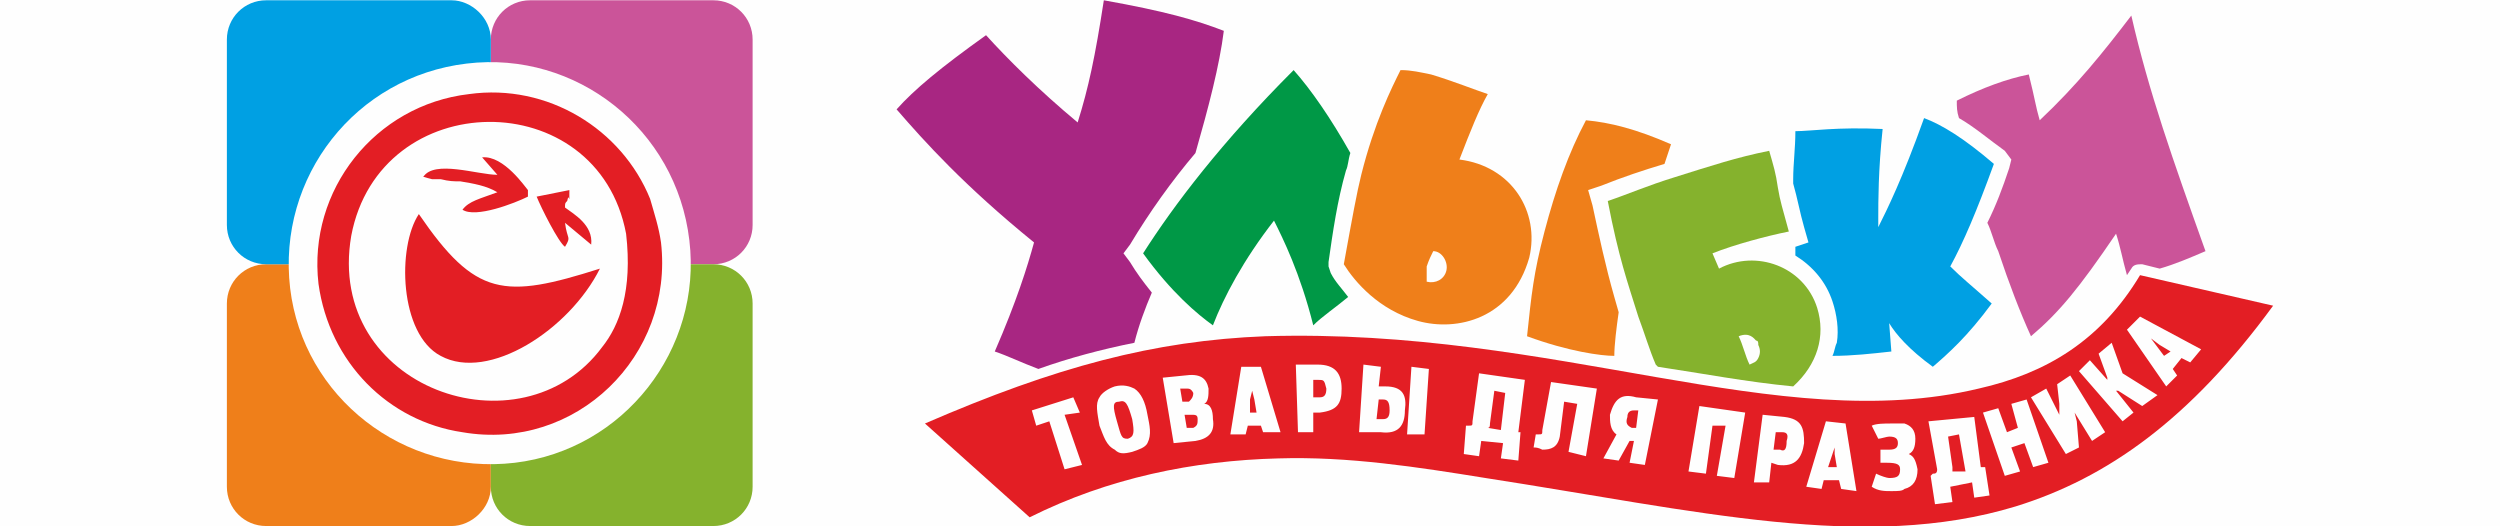
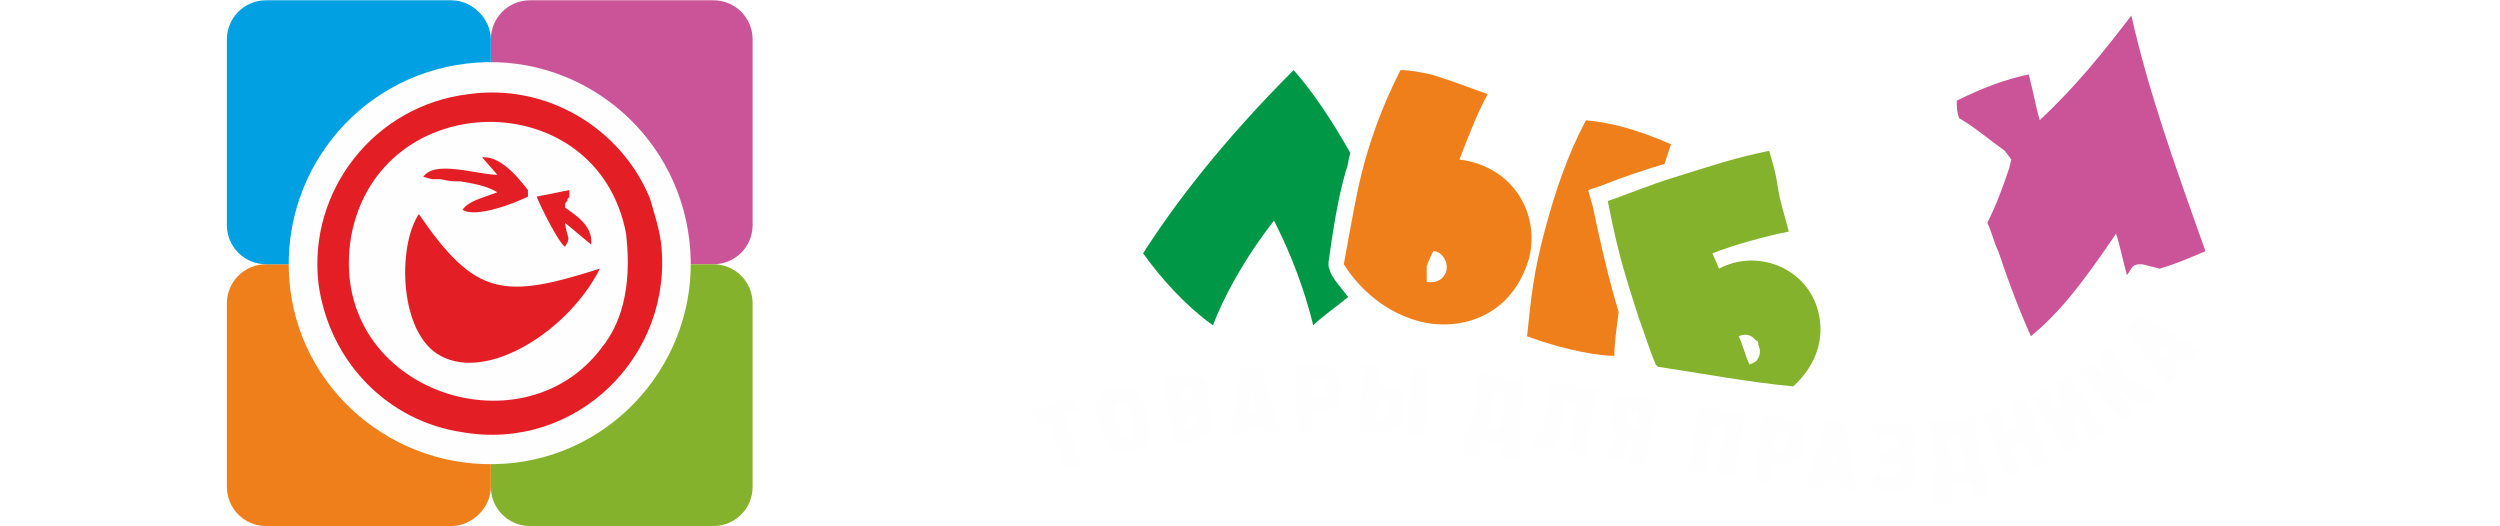
<svg xmlns="http://www.w3.org/2000/svg" xml:space="preserve" width="190px" height="40px" version="1.1" style="shape-rendering:geometricPrecision; text-rendering:geometricPrecision; image-rendering:optimizeQuality; fill-rule:evenodd; clip-rule:evenodd" viewBox="0 0 11.46 2.41">
  <defs>
    <style type="text/css">
   
    .fil5 {fill:#FEFEFE}
    .fil0 {fill:#FEFEFE}
    .fil6 {fill:#E31E24}
    .fil9 {fill:#FEFEFE;fill-rule:nonzero}
    .fil1 {fill:#EF7F1A;fill-rule:nonzero}
    .fil2 {fill:#CB5499;fill-rule:nonzero}
    .fil7 {fill:#A82682;fill-rule:nonzero}
    .fil4 {fill:#85B22D;fill-rule:nonzero}
    .fil3 {fill:#00A0E3;fill-rule:nonzero}
    .fil8 {fill:#009846;fill-rule:nonzero}
   
  </style>
  </defs>
  <g id="Слой_x0020_1">
    <g id="_1496677398480">
-       <rect class="fil0" width="11.46" height="2.41" />
      <g>
        <g>
          <g>
            <path class="fil1" d="M1.22 2.41l0.85 0c0.09,0 0.18,-0.08 0.18,-0.18l0 -0.84c0,-0.1 -0.09,-0.18 -0.18,-0.18l-0.85 0c-0.1,0 -0.18,0.08 -0.18,0.18l0 0.84c0,0.1 0.08,0.18 0.18,0.18z" />
            <path class="fil2" d="M3.27 0l-0.84 0c-0.1,0 -0.18,0.08 -0.18,0.18l0 0.85c0,0.1 0.08,0.18 0.18,0.18l0.84 0c0.1,0 0.18,-0.08 0.18,-0.18l0 -0.85c0,-0.1 -0.08,-0.18 -0.18,-0.18z" />
            <path class="fil3" d="M1.22 0l0.85 0c0.09,0 0.18,0.08 0.18,0.18l0 0.85c0,0.1 -0.09,0.18 -0.18,0.18l-0.85 0c-0.1,0 -0.18,-0.08 -0.18,-0.18l0 -0.85c0,-0.1 0.08,-0.18 0.18,-0.18z" />
            <path class="fil4" d="M3.27 2.41l-0.84 0c-0.1,0 -0.18,-0.08 -0.18,-0.18l0 -0.84c0,-0.1 0.08,-0.18 0.18,-0.18l0.84 0c0.1,0 0.18,0.08 0.18,0.18l0 0.84c0,0.1 -0.08,0.18 -0.18,0.18z" />
          </g>
          <g>
            <path class="fil5" d="M2.14 0.29c0.5,-0.06 0.96,0.3 1.02,0.81 0.06,0.5 -0.3,0.96 -0.8,1.02 -0.51,0.06 -0.97,-0.3 -1.03,-0.8 -0.06,-0.51 0.3,-0.97 0.81,-1.03z" />
            <path class="fil6" d="M1.92 0.98c0.26,0.38 0.39,0.39 0.83,0.25 -0.14,0.28 -0.51,0.52 -0.73,0.4 -0.19,-0.1 -0.2,-0.5 -0.1,-0.65zm1.11 0.13c-0.01,-0.07 -0.03,-0.13 -0.05,-0.2 -0.13,-0.32 -0.47,-0.53 -0.83,-0.48 -0.43,0.05 -0.74,0.44 -0.69,0.87 0.05,0.36 0.32,0.63 0.66,0.68 0.52,0.09 0.97,-0.35 0.91,-0.87zm-0.44 0.02c-0.03,-0.02 -0.11,-0.18 -0.13,-0.23l0.15 -0.03c0,0.09 0,0 -0.01,0.05 -0.01,0.01 -0.01,0.01 -0.01,0.03 0.04,0.03 0.13,0.08 0.12,0.17l-0.12 -0.1c0.01,0.08 0.03,0.06 0,0.11zm-0.31 -0.33l-0.07 -0.08c0.1,-0.01 0.2,0.14 0.21,0.15 0,0.02 0,0.02 0,0.03 -0.06,0.03 -0.24,0.1 -0.3,0.06 0.03,-0.04 0.08,-0.05 0.16,-0.08 -0.05,-0.03 -0.11,-0.04 -0.17,-0.05 -0.03,0 -0.05,0 -0.09,-0.01 -0.01,0 -0.03,0 -0.04,0 -0.04,-0.01 -0.03,-0.01 -0.04,-0.01 0.05,-0.08 0.25,-0.01 0.34,-0.01zm0.59 0.27c-0.13,-0.69 -1.13,-0.68 -1.26,0.01 -0.12,0.7 0.78,1.01 1.15,0.51 0.08,-0.1 0.14,-0.26 0.11,-0.52z" />
          </g>
        </g>
-         <path class="fil7" d="M4.11 0.5c0.13,0.15 0.31,0.35 0.63,0.61 -0.03,0.11 -0.08,0.27 -0.18,0.5 0.06,0.02 0.12,0.05 0.2,0.08 0.14,-0.05 0.29,-0.09 0.44,-0.12 0.02,-0.08 0.05,-0.16 0.08,-0.23 -0.04,-0.05 -0.07,-0.09 -0.1,-0.14l-0.03 -0.04 0.03 -0.04c0.09,-0.15 0.19,-0.29 0.3,-0.42 0.06,-0.21 0.11,-0.4 0.13,-0.56 -0.13,-0.05 -0.27,-0.09 -0.55,-0.14 -0.04,0.26 -0.07,0.4 -0.12,0.56 -0.18,-0.15 -0.32,-0.29 -0.42,-0.4 -0.21,0.15 -0.33,0.25 -0.41,0.34z" />
        <path class="fil8" d="M5.93 0.32c-0.33,0.33 -0.55,0.62 -0.69,0.84 0.13,0.18 0.25,0.28 0.32,0.33 0.05,-0.13 0.14,-0.3 0.28,-0.48 0.04,0.08 0.12,0.24 0.18,0.48 0.04,-0.04 0.1,-0.08 0.16,-0.13 -0.03,-0.04 -0.06,-0.07 -0.08,-0.11l-0.01 -0.03 0 -0.02c0.02,-0.14 0.04,-0.28 0.08,-0.42 0.01,-0.02 0.01,-0.05 0.02,-0.08 -0.09,-0.16 -0.18,-0.29 -0.26,-0.38z" />
        <path class="fil1" d="M7.27 0.55c-0.08,0.15 -0.14,0.32 -0.19,0.51 -0.05,0.19 -0.06,0.29 -0.08,0.48 0.19,0.07 0.34,0.09 0.4,0.09 0,-0.05 0.01,-0.13 0.02,-0.2l-0.02 -0.07c-0.04,-0.14 -0.07,-0.28 -0.1,-0.42l-0.02 -0.07 0.06 -0.02c0.1,-0.04 0.19,-0.07 0.29,-0.1 0.01,-0.03 0.02,-0.06 0.03,-0.09 -0.16,-0.07 -0.28,-0.1 -0.39,-0.11zm-0.45 -0.12c-0.06,-0.02 -0.16,-0.06 -0.26,-0.09 -0.05,-0.01 -0.09,-0.02 -0.14,-0.02 -0.04,0.08 -0.12,0.24 -0.18,0.48 -0.02,0.08 -0.04,0.19 -0.08,0.41 0.05,0.08 0.16,0.21 0.34,0.26 0.18,0.05 0.43,-0.01 0.51,-0.29 0.05,-0.21 -0.08,-0.42 -0.32,-0.45 0.05,-0.13 0.09,-0.23 0.13,-0.3zm-0.25 0.72c0.04,0 0.07,0.05 0.06,0.09 -0.01,0.04 -0.05,0.06 -0.09,0.05 0,-0.03 0,-0.05 0,-0.07 0.01,-0.03 0.02,-0.05 0.03,-0.07z" />
        <path class="fil2" d="M8.97 0.46c0,0.03 0,0.05 0.01,0.08 0.07,0.04 0.14,0.1 0.21,0.15l0.03 0.04 -0.01 0.04c-0.03,0.09 -0.06,0.17 -0.1,0.25 0.02,0.04 0.03,0.09 0.05,0.13 0.05,0.15 0.1,0.28 0.15,0.39 0.13,-0.11 0.22,-0.22 0.39,-0.47 0.02,0.06 0.03,0.12 0.05,0.19l0.02 -0.03c0.01,-0.02 0.03,-0.02 0.05,-0.02l0.08 0.02c0.07,-0.02 0.14,-0.05 0.21,-0.08 -0.15,-0.42 -0.26,-0.73 -0.34,-1.08 -0.13,0.17 -0.25,0.32 -0.42,0.48 -0.02,-0.07 -0.02,-0.09 -0.05,-0.21 -0.1,0.02 -0.21,0.06 -0.33,0.12z" />
-         <path class="fil3" d="M8.82 0.54c-0.1,0.28 -0.17,0.42 -0.21,0.5l0 0 0 -0.04c0,-0.08 0,-0.22 0.02,-0.41 -0.21,-0.01 -0.33,0.01 -0.4,0.01 0,0.08 -0.01,0.15 -0.01,0.22l0 0.02c0.02,0.07 0.03,0.13 0.05,0.2l0.02 0.07 -0.06 0.02 0 0.04c0.08,0.05 0.14,0.12 0.17,0.21 0.02,0.06 0.03,0.13 0.02,0.19 -0.01,0.02 -0.01,0.04 -0.02,0.06 0.09,0 0.18,-0.01 0.27,-0.02l-0.01 -0.13 0 0c0.03,0.05 0.09,0.12 0.2,0.2 0.07,-0.06 0.16,-0.14 0.27,-0.29 -0.09,-0.08 -0.14,-0.12 -0.19,-0.17 0.06,-0.11 0.12,-0.25 0.2,-0.47 -0.14,-0.12 -0.24,-0.18 -0.32,-0.21z" />
        <path class="fil4" d="M8.11 0.69c-0.15,0.03 -0.27,0.07 -0.43,0.12 -0.13,0.04 -0.22,0.08 -0.31,0.11 0.05,0.26 0.09,0.37 0.14,0.53 0.03,0.08 0.05,0.15 0.08,0.22l0.01 0.01c0.2,0.03 0.41,0.07 0.62,0.09 0.11,-0.1 0.15,-0.23 0.11,-0.36 -0.06,-0.19 -0.28,-0.27 -0.45,-0.18l-0.03 -0.07c0.1,-0.04 0.25,-0.08 0.35,-0.1 -0.03,-0.11 -0.04,-0.14 -0.05,-0.2 -0.01,-0.07 -0.02,-0.1 -0.04,-0.17zm-0.14 0.85c0.05,-0.02 0.07,0.01 0.08,0.02 0.01,0 0.01,0.01 0.01,0.02 0.01,0.02 0.01,0.04 0,0.06 -0.01,0.02 -0.02,0.02 -0.04,0.03 -0.02,-0.04 -0.03,-0.09 -0.05,-0.13z" />
-         <path class="fil6" d="M9.07 1.78c0.31,-0.07 0.56,-0.22 0.74,-0.52l0.61 0.14c-0.38,0.52 -0.76,0.79 -1.18,0.92 -0.69,0.21 -1.46,0.02 -2.43,-0.13 -0.31,-0.05 -0.63,-0.1 -0.95,-0.09 -0.39,0.01 -0.78,0.09 -1.14,0.27l-0.48 -0.43c0.6,-0.26 1.05,-0.38 1.56,-0.4 1.34,-0.04 2.35,0.46 3.27,0.24z" />
        <path class="fil9" d="M4.88 2.15l0.08 -0.02 -0.08 -0.23 0.07 -0.01 -0.03 -0.07 -0.19 0.06 0.02 0.07 0.06 -0.02 0.07 0.22zm0.31 -0.08c0.03,-0.01 0.06,-0.02 0.07,-0.04 0.02,-0.04 0.01,-0.08 0,-0.13 -0.01,-0.06 -0.03,-0.1 -0.06,-0.12 -0.02,-0.01 -0.05,-0.02 -0.09,-0.01 -0.03,0.01 -0.06,0.03 -0.07,0.05 -0.02,0.03 -0.01,0.07 0,0.13 0.02,0.05 0.03,0.09 0.07,0.11 0.02,0.02 0.04,0.02 0.08,0.01zm-0.02 -0.06c-0.03,0 -0.03,-0.01 -0.05,-0.08 -0.02,-0.07 -0.02,-0.09 0.01,-0.09 0.03,-0.01 0.04,0.01 0.06,0.08 0.01,0.06 0.01,0.08 -0.02,0.09zm0.21 0.02l0.1 -0.01c0.06,-0.01 0.09,-0.04 0.08,-0.1 0,-0.04 -0.01,-0.07 -0.04,-0.07 0.02,-0.01 0.02,-0.04 0.02,-0.07 -0.01,-0.05 -0.04,-0.07 -0.11,-0.06l-0.1 0.01 0.05 0.3zm0.06 -0.07l-0.01 -0.06 0.03 0c0.02,0 0.03,0 0.03,0.02 0,0.02 0,0.03 -0.02,0.04l-0.03 0zm-0.02 -0.12l-0.01 -0.06 0.03 0c0.01,0 0.02,0 0.03,0.02 0,0.02 -0.01,0.03 -0.02,0.04l-0.03 0zm0.22 0.15l0.07 0 0.01 -0.04 0.06 0 0.01 0.03 0.08 0 -0.09 -0.3 -0.09 0 -0.05 0.31zm0.09 -0.1l0 -0.06 0.01 -0.04 0.01 0.04 0.01 0.06 -0.03 0zm0.22 0.09l0.07 0 0 -0.09 0.03 0c0.08,-0.01 0.1,-0.04 0.1,-0.11 0,-0.07 -0.03,-0.11 -0.11,-0.11l-0.1 0 0.01 0.31zm0.07 -0.16l0 -0.08 0.02 0c0.03,0 0.03,0 0.04,0.04 0,0.03 -0.01,0.04 -0.03,0.04l-0.03 0zm0.21 0.16l0.1 0c0.08,0.01 0.11,-0.03 0.11,-0.1 0.01,-0.07 -0.01,-0.11 -0.09,-0.11l-0.03 0 0.01 -0.09 -0.08 -0.01 -0.02 0.31zm0.08 -0.06l0.01 -0.09 0.02 0c0.02,0 0.03,0.01 0.03,0.05 0,0.03 -0.01,0.04 -0.03,0.04l-0.03 0zm0.14 0.07l0.08 0 0.02 -0.3 -0.08 -0.01 -0.02 0.31zm0.26 0.09l0.07 0.01 0.01 -0.07 0.1 0.01 -0.01 0.07 0.08 0.01 0.01 -0.13 -0.01 0 0.03 -0.24 -0.21 -0.03 -0.03 0.22c0,0.02 0,0.02 -0.02,0.02l-0.01 0 -0.01 0.13zm0.11 -0.12c0.01,0 0.01,-0.01 0.01,-0.02l0.02 -0.15 0.05 0.01 -0.02 0.17 -0.06 -0.01zm0.21 0.09c0.01,0 0.02,0 0.04,0.01 0.04,0 0.07,-0.01 0.08,-0.06l0.02 -0.16 0.06 0.01 -0.04 0.22 0.08 0.02 0.05 -0.31 -0.21 -0.03 -0.04 0.22c0,0.02 0,0.02 -0.02,0.02l-0.01 0 -0.01 0.06zm0.44 -0.03l0.02 0 -0.02 0.1 0.07 0.01 0.06 -0.3 -0.1 -0.01c-0.07,-0.02 -0.1,0.01 -0.12,0.08 0,0.03 0,0.07 0.03,0.09l-0.06 0.11 0.07 0.01 0.05 -0.09zm0.01 -0.06c-0.02,-0.01 -0.03,-0.02 -0.02,-0.05 0,-0.02 0.01,-0.03 0.03,-0.03l0.02 0 -0.01 0.08 -0.02 0zm0.26 0.2l0.08 0.01 0.03 -0.22 0.06 0 -0.04 0.23 0.08 0.01 0.05 -0.3 -0.21 -0.03 -0.05 0.3zm0.3 0.05l0.07 0 0.01 -0.09 0.03 0.01c0.08,0.01 0.11,-0.03 0.12,-0.1 0,-0.07 -0.01,-0.11 -0.09,-0.12l-0.1 -0.01 -0.04 0.31zm0.09 -0.15l0.01 -0.08 0.03 0c0.02,0 0.03,0.01 0.02,0.04 0,0.04 -0.01,0.05 -0.03,0.04l-0.03 0zm0.15 0.17l0.07 0.01 0.01 -0.04 0.07 0 0.01 0.04 0.07 0.01 -0.05 -0.31 -0.09 -0.01 -0.09 0.3zm0.1 -0.09l0.02 -0.06 0.01 -0.03 0 0.03 0.01 0.06 -0.04 0zm0.29 0.11c0.03,0 0.05,0 0.06,-0.01 0.04,-0.01 0.06,-0.04 0.06,-0.09 -0.01,-0.05 -0.02,-0.06 -0.04,-0.07 0.02,-0.01 0.03,-0.03 0.03,-0.07 0,-0.04 -0.02,-0.06 -0.05,-0.07 -0.01,0 -0.03,0 -0.06,0 -0.03,0 -0.07,0 -0.09,0.01l0.03 0.06c0.01,0 0.04,-0.01 0.05,-0.01 0.03,0 0.04,0.01 0.04,0.03 0,0.02 -0.01,0.03 -0.04,0.03l-0.04 0 0 0.06 0.03 0c0.05,0 0.06,0.01 0.06,0.03 0,0.03 -0.01,0.04 -0.05,0.04 -0.01,0 -0.04,-0.01 -0.06,-0.02l-0.02 0.06c0.03,0.02 0.06,0.02 0.09,0.02zm0.2 0.06l0.08 -0.01 -0.01 -0.07 0.1 -0.02 0.01 0.07 0.07 -0.01 -0.02 -0.13 -0.02 0 -0.03 -0.23 -0.21 0.02 0.04 0.22c0,0.02 -0.01,0.02 -0.02,0.02l-0.01 0.01 0.02 0.13zm0.08 -0.15c0,0 0,-0.01 0,-0.02l-0.02 -0.14 0.05 -0.01 0.03 0.17 -0.06 0zm0.24 0.02l0.07 -0.02 -0.04 -0.11 0.06 -0.02 0.04 0.11 0.07 -0.02 -0.1 -0.29 -0.07 0.02 0.03 0.11 -0.05 0.02 -0.04 -0.11 -0.07 0.02 0.1 0.29zm0.3 -0.46l-0.06 0.04 0.01 0.09 0 0.05 -0.06 -0.12 -0.07 0.04 0.16 0.26 0.06 -0.03 -0.01 -0.12 -0.01 -0.04 0.08 0.13 0.06 -0.04 -0.16 -0.26zm0.33 0.14l0.07 -0.05 -0.16 -0.1 -0.05 -0.14 -0.06 0.05 0.04 0.11 0 0.01 -0.08 -0.09 -0.05 0.05 0.2 0.23 0.05 -0.04 -0.08 -0.1 0.01 0 0.11 0.07zm0.11 -0.09l0.05 -0.05 -0.02 -0.03 0.04 -0.05 0.04 0.02 0.05 -0.06 -0.28 -0.15 -0.06 0.06 0.18 0.26zm-0.01 -0.14l-0.03 -0.04 -0.03 -0.04 0.04 0.03 0.05 0.03 -0.03 0.02z" />
      </g>
    </g>
  </g>
</svg>